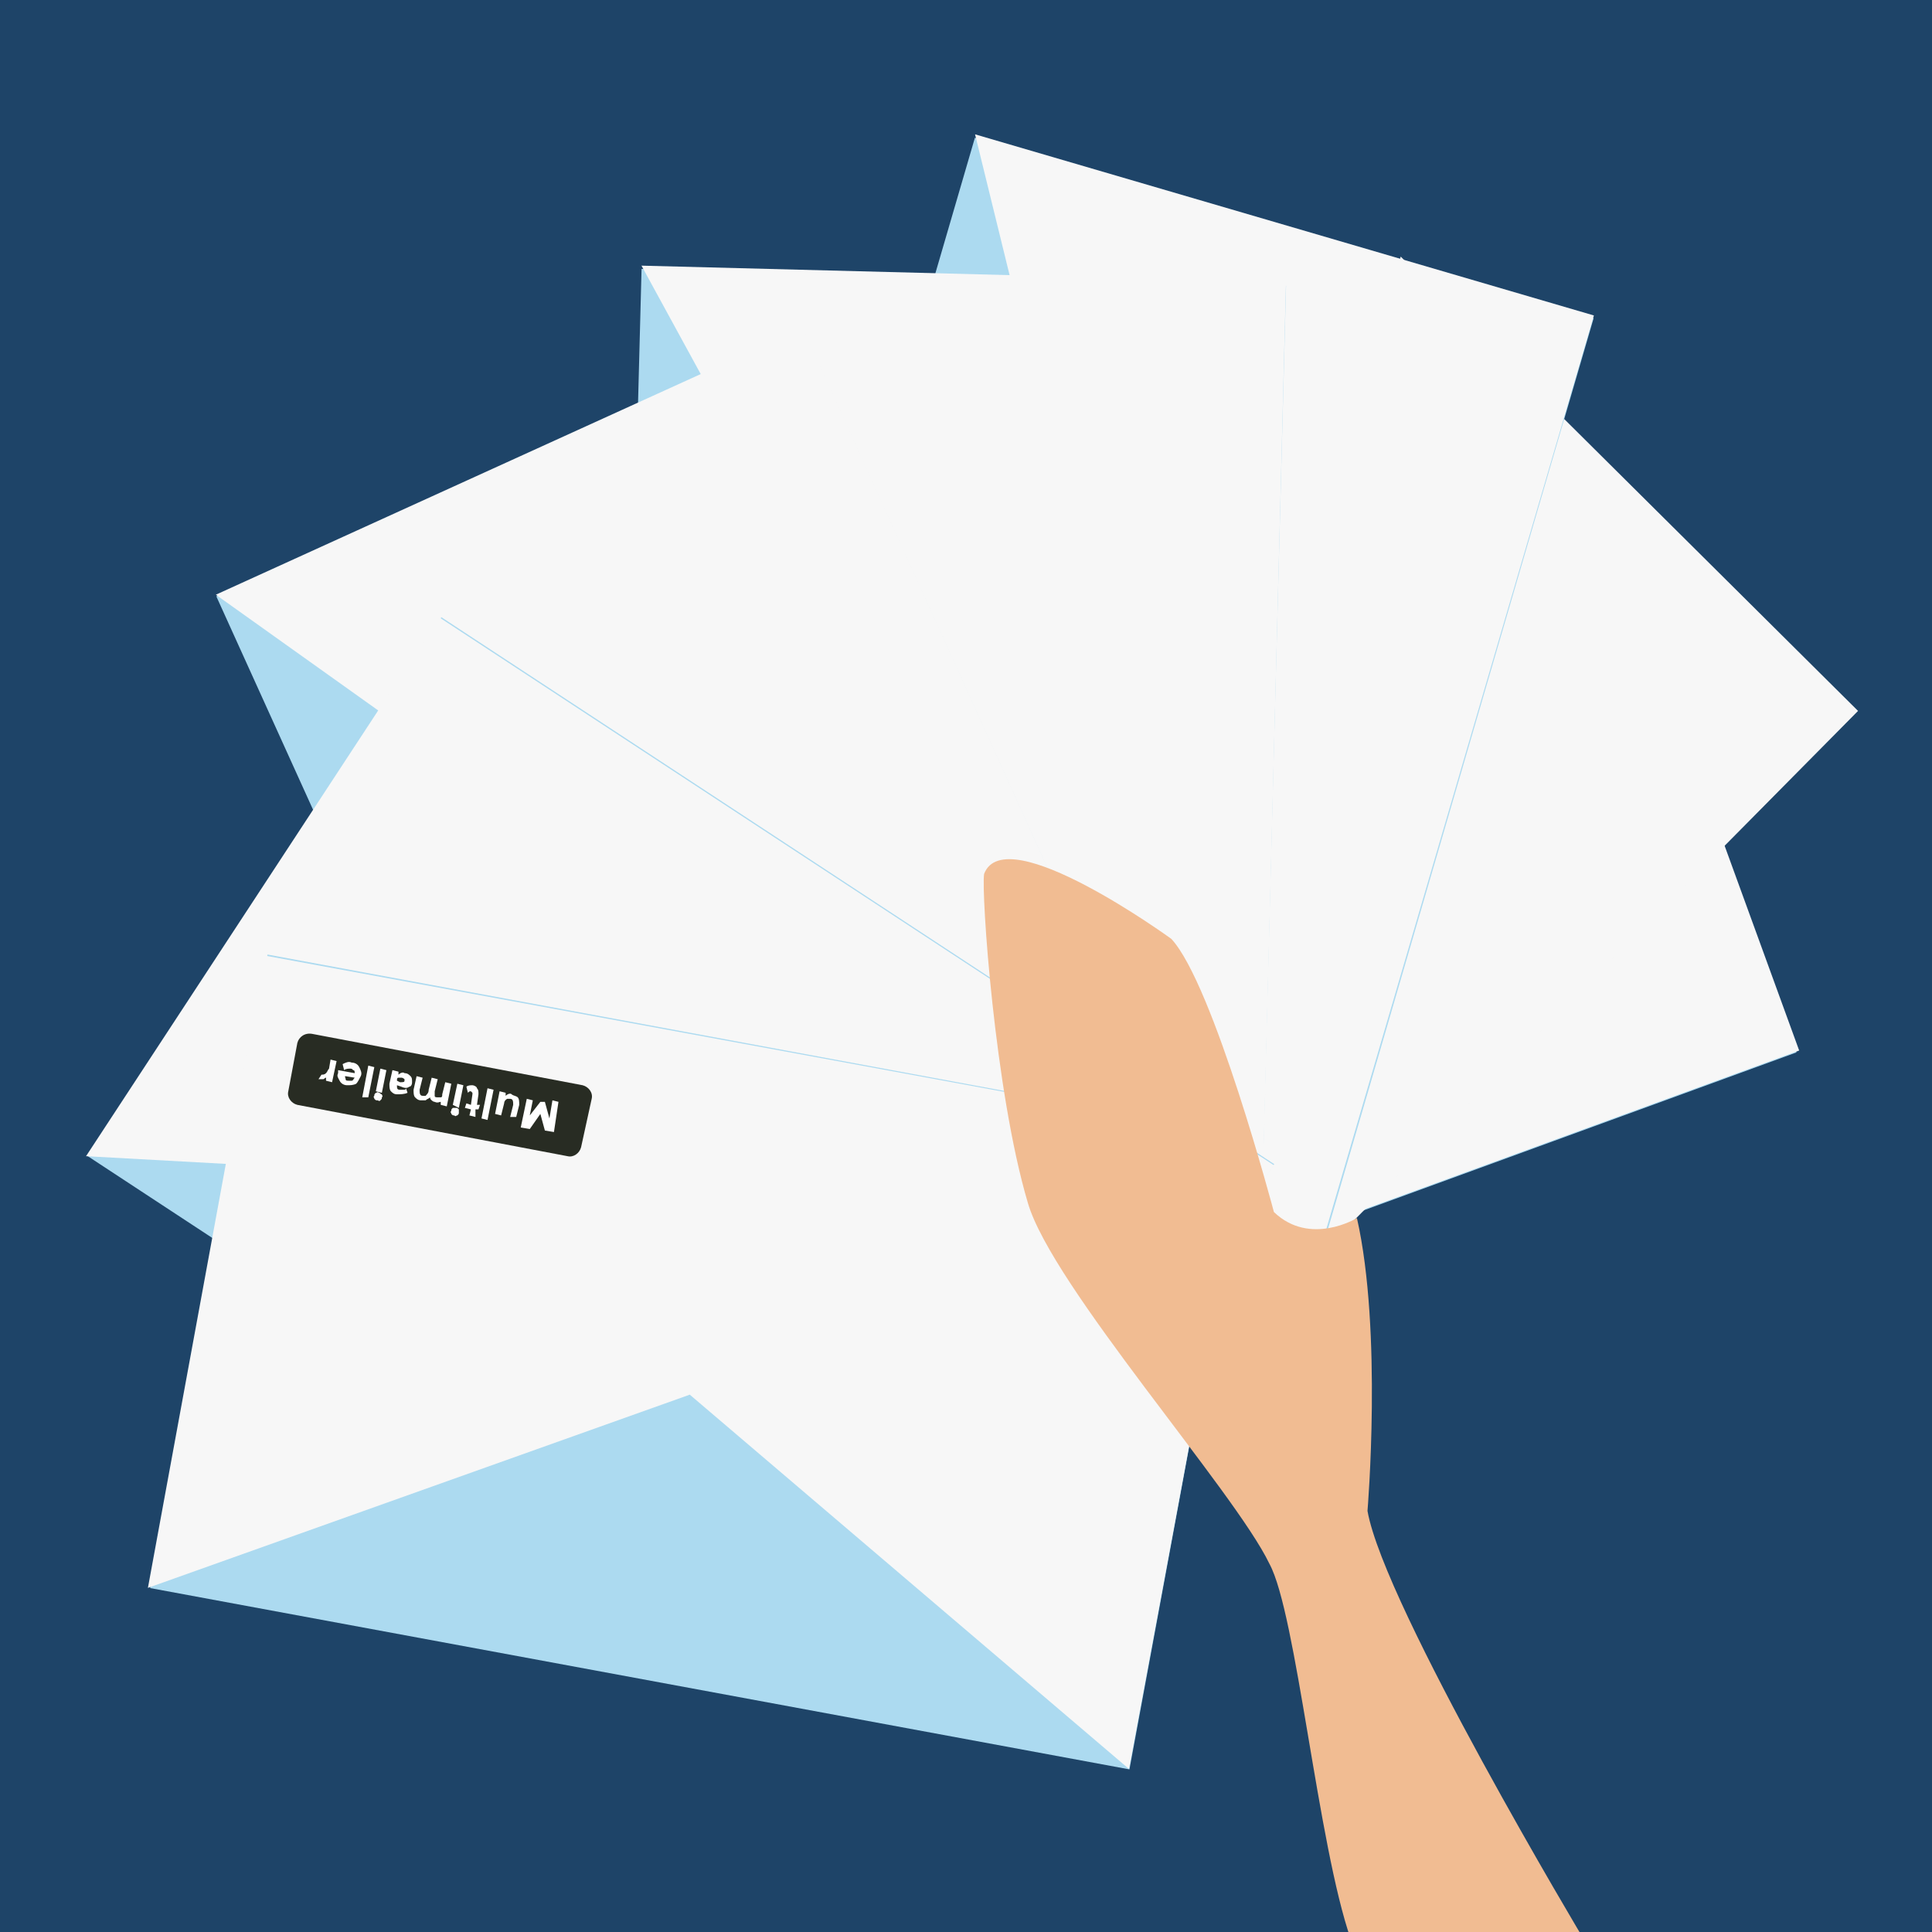
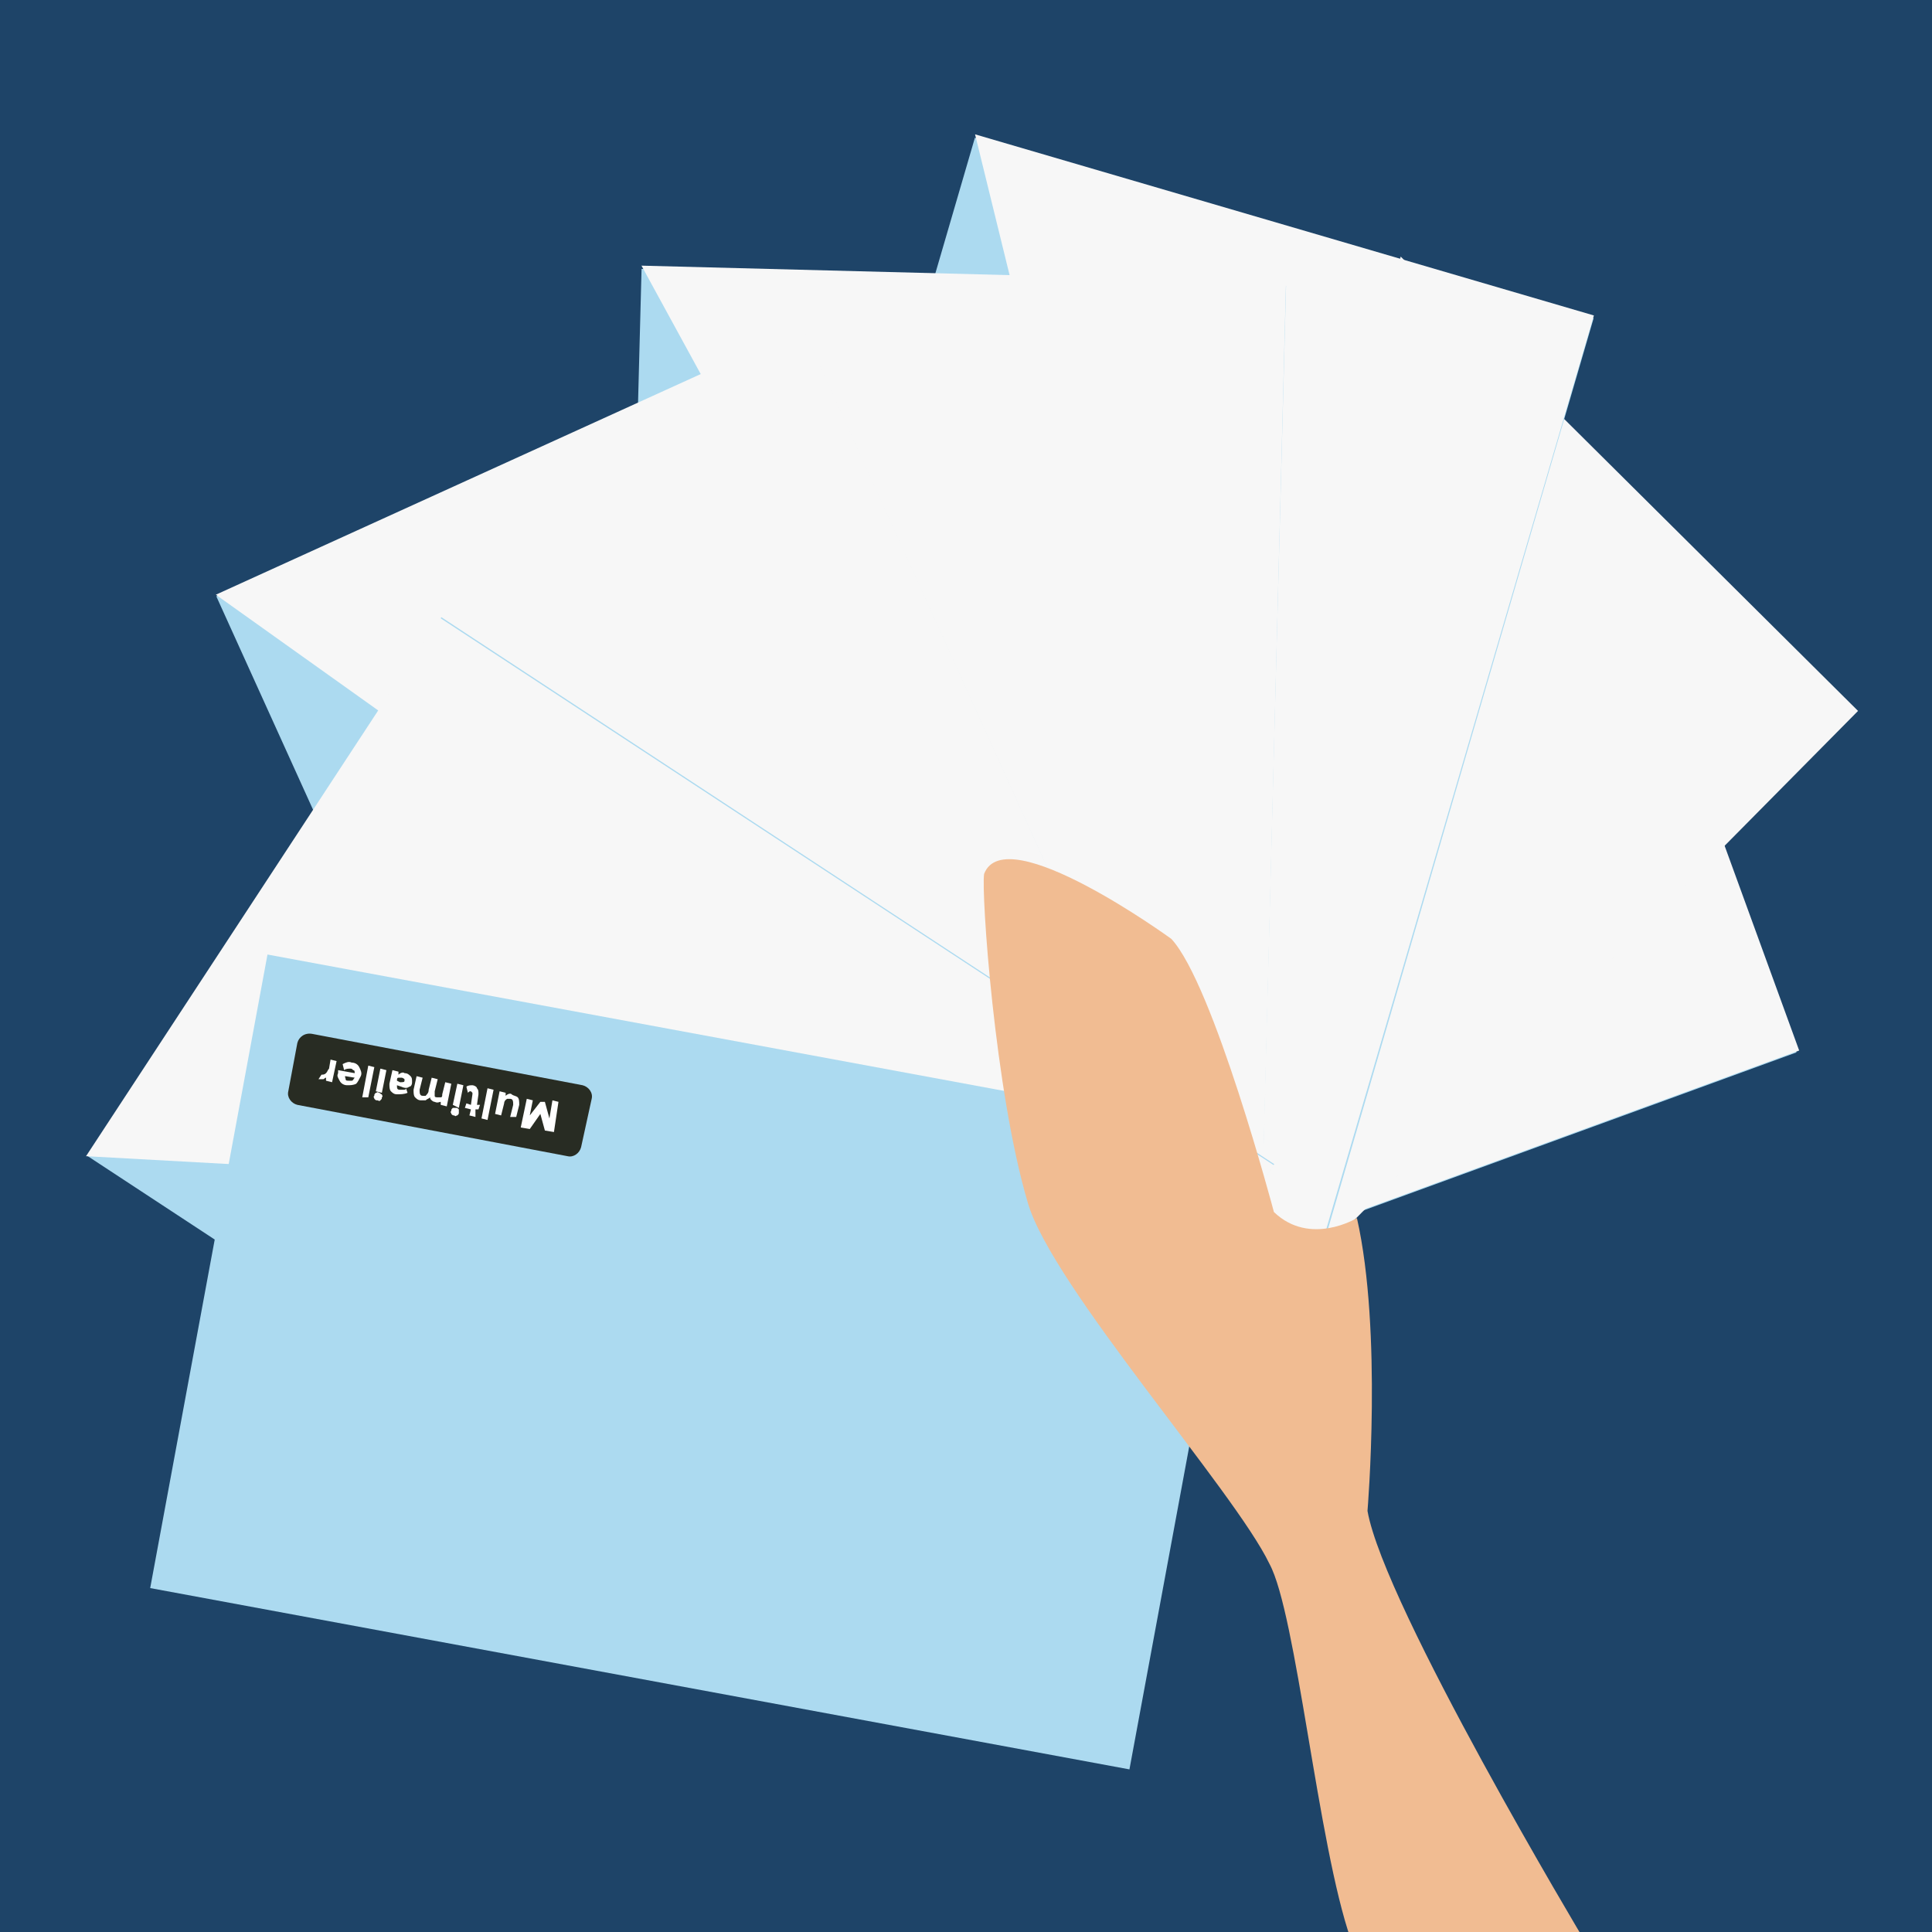
<svg xmlns="http://www.w3.org/2000/svg" version="1.1" id="Layer_1" x="0px" y="0px" viewBox="0 0 128 128" enable-background="new 0 0 128 128" xml:space="preserve">
  <rect x="0" y="0" width="128" height="128" fill="#808080" stroke="none" />
  <rect x="-0.7" y="0.5" fill="#204266" width="129.1" height="128" />
  <rect x="-1" fill="#1E4468" width="130.2" height="128.5" />
  <g>
    <g>
      <rect x="47.7" y="39.6" transform="matrix(-0.94 0.343 -0.343 -0.94 177.443 90.588)" fill="#ACDAF0" width="66" height="42.7" />
      <polygon fill="#F7F7F7" points="80.1,58.8 104.6,29.5 119.2,69.6 57,92.3 42.4,52.3   " />
    </g>
    <g>
      <rect x="51.6" y="34.3" transform="matrix(-0.704 0.711 -0.711 -0.704 183.65 34.64)" fill="#ACDAF0" width="66" height="42.7" />
      <polygon fill="#F7F7F7" points="83.1,53.9 92.8,17 123.1,47.1 76.6,94.1 46.3,64.1   " />
    </g>
    <g>
      <rect x="42.8" y="25.4" transform="matrix(-0.28 0.96 -0.96 -0.28 141.95 -12.894)" fill="#ACDAF0" width="66" height="42.7" />
      <polygon fill="#F7F7F7" points="73.7,46 64.6,8.9 105.6,20.9 87,84.4 46.1,72.5   " />
    </g>
    <g>
      <rect x="30" y="30" transform="matrix(-2.626300e-002 1 -1 -2.626300e-002 115.993 -10.275)" fill="#ACDAF0" width="66" height="42.7" />
      <polygon fill="#F7F7F7" points="60.8,51.1 42.5,17.6 85.2,18.7 83.5,84.9 40.9,83.8   " />
    </g>
    <g>
      <rect x="14.4" y="39.4" transform="matrix(0.413 0.911 -0.911 0.413 83.178 -7.516)" fill="#ACDAF0" width="66" height="42.7" />
      <polygon fill="#F7F7F7" points="45.3,61.5 14.3,39.4 53.2,21.7 80.5,82 41.6,99.6   " />
    </g>
    <g>
      <rect x="12.1" y="55.5" transform="matrix(0.836 0.549 -0.549 0.836 49.596 -12.149)" fill="#ACDAF0" width="66" height="42.7" />
      <polygon fill="#F7F7F7" points="43.8,78.7 5.7,76.6 29.1,40.9 84.4,77.2 61,112.8   " />
    </g>
    <g>
      <rect x="13.3" y="68.9" transform="matrix(0.983 0.182 -0.182 0.983 17.188 -6.909)" fill="#ACDAF0" width="66" height="42.7" />
-       <polygon fill="#F7F7F7" points="45.7,92.4 9.8,105.2 17.5,63.3 82.6,75.3 74.8,117.2   " />
    </g>
    <path fill="#F1BC92" d="M89.5,128.5c-2.2-6.3-3.6-21.6-5.4-24.9c-2.3-4.8-14.4-18.4-16-23.9c-2.2-7.4-3.1-20.6-2.9-21.8   c1.4-3.7,12.4,4.3,12.4,4.3c2.8,3,6.8,18.1,6.8,18.1c2.4,2.3,5.5,0.4,5.5,0.4c1.7,7.5,0.7,19.4,0.7,19.4   c1.1,6.3,14.4,28.5,14.4,28.5H89.5z" />
  </g>
  <g>
    <path fill="#282C23" d="M20.7,68.5l17.9,3.4c0.4,0.1,0.7,0.5,0.6,0.9L38.5,76c-0.1,0.4-0.5,0.7-0.9,0.6l-17.9-3.4   c-0.4-0.1-0.7-0.5-0.6-0.9l0.6-3.2C19.8,68.7,20.2,68.4,20.7,68.5z" />
    <g>
      <path fill="#FFFFFF" d="M35.1,73.9l0.7-0.9l0.3,0l0.3,1.1l0.2-1.2l0.4,0.1L36.7,75l-0.6-0.1l-0.3-1.1l-0.7,1l-0.6-0.1l0.4-1.9    l0.4,0.1L35.1,73.9z" />
      <path fill="#FFFFFF" d="M33.4,73.1l-0.2,0.8l-0.4-0.1l0.3-1.5l0.4,0.1l0,0.2c0.1-0.1,0.3-0.2,0.4-0.1s0.3,0.1,0.4,0.2    c0.1,0.1,0.1,0.3,0.1,0.5L34.2,74L33.8,74l0.2-0.8c0-0.2,0-0.4-0.2-0.4c-0.1,0-0.2,0-0.2,0S33.4,72.9,33.4,73.1z" />
      <path fill="#FFFFFF" d="M32.3,72.1l0.4,0.1l-0.4,2l-0.4-0.1L32.3,72.1z" />
      <path fill="#FFFFFF" d="M31.2,73.2l0.1-0.7c0-0.1,0-0.1,0-0.1s-0.1-0.1-0.1-0.1c-0.1,0-0.1,0-0.2,0.1L30.9,72    c0.1-0.1,0.3-0.1,0.4-0.1c0.1,0,0.3,0.1,0.3,0.2c0.1,0.1,0.1,0.2,0.1,0.4l-0.1,0.7l0.2,0l-0.1,0.3l-0.2,0L31.5,74l-0.4-0.1    l0.1-0.4l-0.4-0.1l0.1-0.3L31.2,73.2z" />
      <path fill="#FFFFFF" d="M30.4,73.5c0,0.1,0,0.1,0,0.2c0,0.1,0,0.1-0.1,0.2c-0.1,0-0.1,0.1-0.2,0c-0.1,0-0.1,0-0.2-0.1    c0-0.1-0.1-0.1,0-0.2c0-0.1,0-0.1,0.1-0.2c0.1,0,0.1,0,0.2,0C30.3,73.4,30.3,73.4,30.4,73.5z M30.3,71.8l0.4,0.1l-0.3,1.5L30,73.2    L30.3,71.8z" />
      <path fill="#FFFFFF" d="M28.4,72.2l0.2-0.8l0.4,0.1l-0.2,0.8c0,0.1,0,0.2,0,0.3c0,0.1,0.1,0.1,0.2,0.1s0.2,0,0.2,0    c0.1,0,0.1-0.1,0.1-0.2l0.2-0.8l0.4,0.1l-0.3,1.5l-0.4-0.1l0-0.2C29.1,73,29,73.1,28.8,73c-0.1,0-0.2-0.1-0.2-0.1    c-0.1-0.1-0.1-0.1-0.1-0.2c-0.1,0.1-0.2,0.1-0.3,0.2c-0.1,0-0.2,0-0.3,0c-0.2,0-0.3-0.1-0.4-0.2c-0.1-0.1-0.1-0.3-0.1-0.5l0.2-0.9    l0.4,0.1l-0.2,0.8c0,0.2,0,0.4,0.2,0.4c0.1,0,0.2,0,0.2,0C28.4,72.4,28.4,72.3,28.4,72.2z" />
      <path fill="#FFFFFF" d="M26,70.9l0.4,0.1l0,0.2c0.1-0.1,0.3-0.2,0.4-0.1c0.2,0,0.3,0.1,0.4,0.2c0.1,0.1,0.1,0.2,0.1,0.4    c0,0.2-0.1,0.3-0.2,0.3c-0.1,0.1-0.3,0.1-0.5,0l-0.3-0.1l0,0c0,0.2,0,0.3,0.2,0.3c0.1,0,0.1,0,0.2,0c0.1,0,0.2,0,0.2-0.1l0.1,0.3    c-0.2,0.1-0.5,0.1-0.7,0.1c-0.2,0-0.3-0.1-0.4-0.2c-0.1-0.1-0.1-0.3-0.1-0.5L26,70.9z M26.3,71.6L26.3,71.6l0.2,0.1    c0.2,0,0.3,0,0.3-0.1c0-0.1,0-0.1,0-0.1c0,0-0.1-0.1-0.2-0.1c-0.1,0-0.1,0-0.2,0C26.3,71.4,26.3,71.5,26.3,71.6z" />
      <path fill="#FFFFFF" d="M25.3,72.5c0,0.1,0.1,0.1,0,0.2c0,0.1,0,0.1-0.1,0.2s-0.1,0-0.2,0c-0.1,0-0.1,0-0.2-0.1    c0-0.1-0.1-0.1,0-0.2c0-0.1,0-0.1,0.1-0.2c0.1,0,0.1-0.1,0.2,0C25.2,72.4,25.2,72.5,25.3,72.5z M25.2,70.8l0.4,0.1l-0.3,1.5    l-0.4-0.1L25.2,70.8z" />
      <path fill="#FFFFFF" d="M24.4,70.6l0.4,0.1l-0.4,2L24,72.7L24.4,70.6z" />
      <path fill="#FFFFFF" d="M22.7,70.5c0.2-0.1,0.4-0.2,0.6-0.1c0.2,0,0.4,0.1,0.5,0.3c0.1,0.2,0.2,0.4,0.1,0.6s-0.2,0.4-0.3,0.5    c-0.2,0.1-0.4,0.1-0.6,0.1c-0.2,0-0.4-0.1-0.5-0.3c-0.1-0.2-0.2-0.3-0.1-0.5l0-0.2l1.1,0.2c0-0.1,0-0.2-0.1-0.2    c-0.1-0.1-0.1-0.1-0.2-0.1c-0.1,0-0.3,0-0.4,0.1L22.7,70.5z M22.9,71.5c0,0.1,0.1,0.1,0.2,0.1c0.1,0,0.2,0,0.2,0    c0.1,0,0.1-0.1,0.2-0.2l-0.6-0.1C22.8,71.3,22.9,71.4,22.9,71.5z" />
      <path fill="#FFFFFF" d="M21.3,71.2c0.1,0,0.2,0,0.3-0.1s0.1-0.2,0.2-0.3l0.1-0.6l0.4,0.1L22,71.7l-0.4-0.1l0-0.2    c-0.1,0-0.1,0.1-0.2,0.1c-0.1,0-0.2,0-0.3,0L21.3,71.2L21.3,71.2z" />
    </g>
  </g>
</svg>